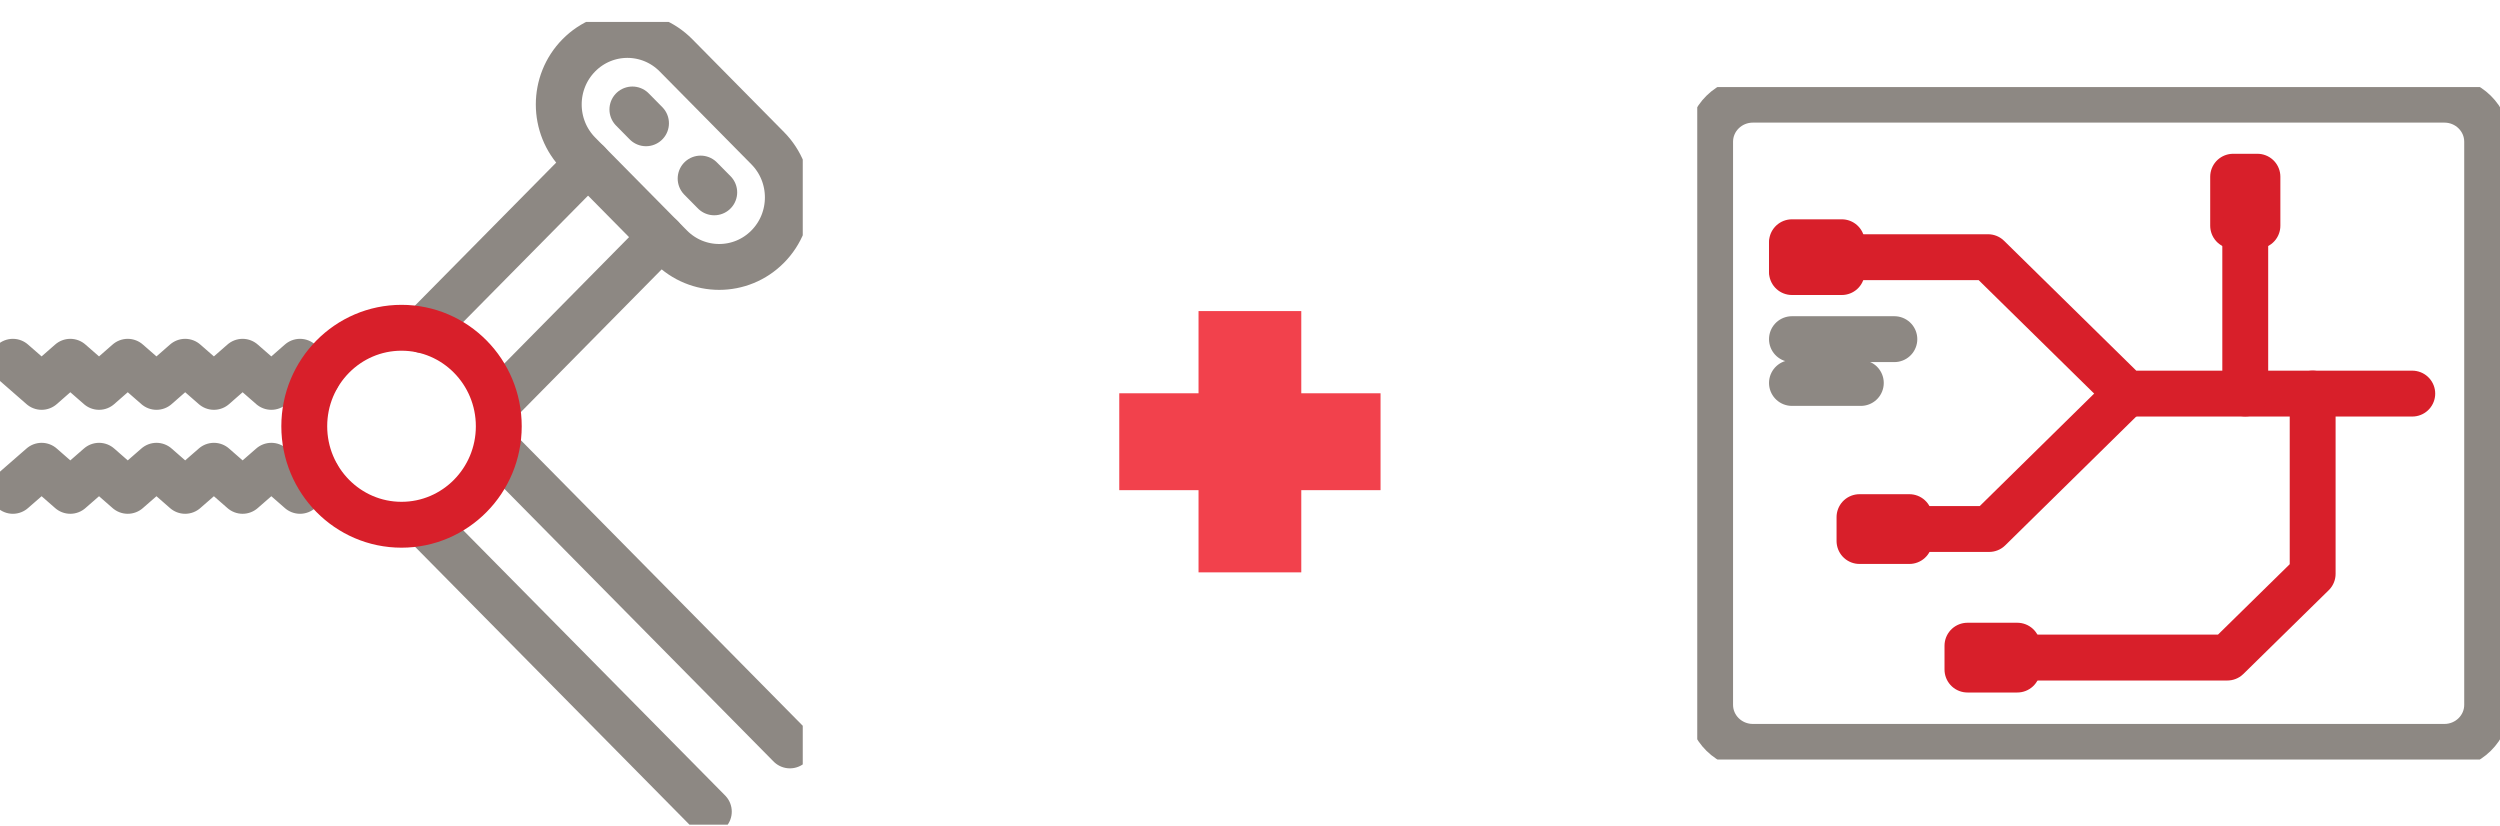
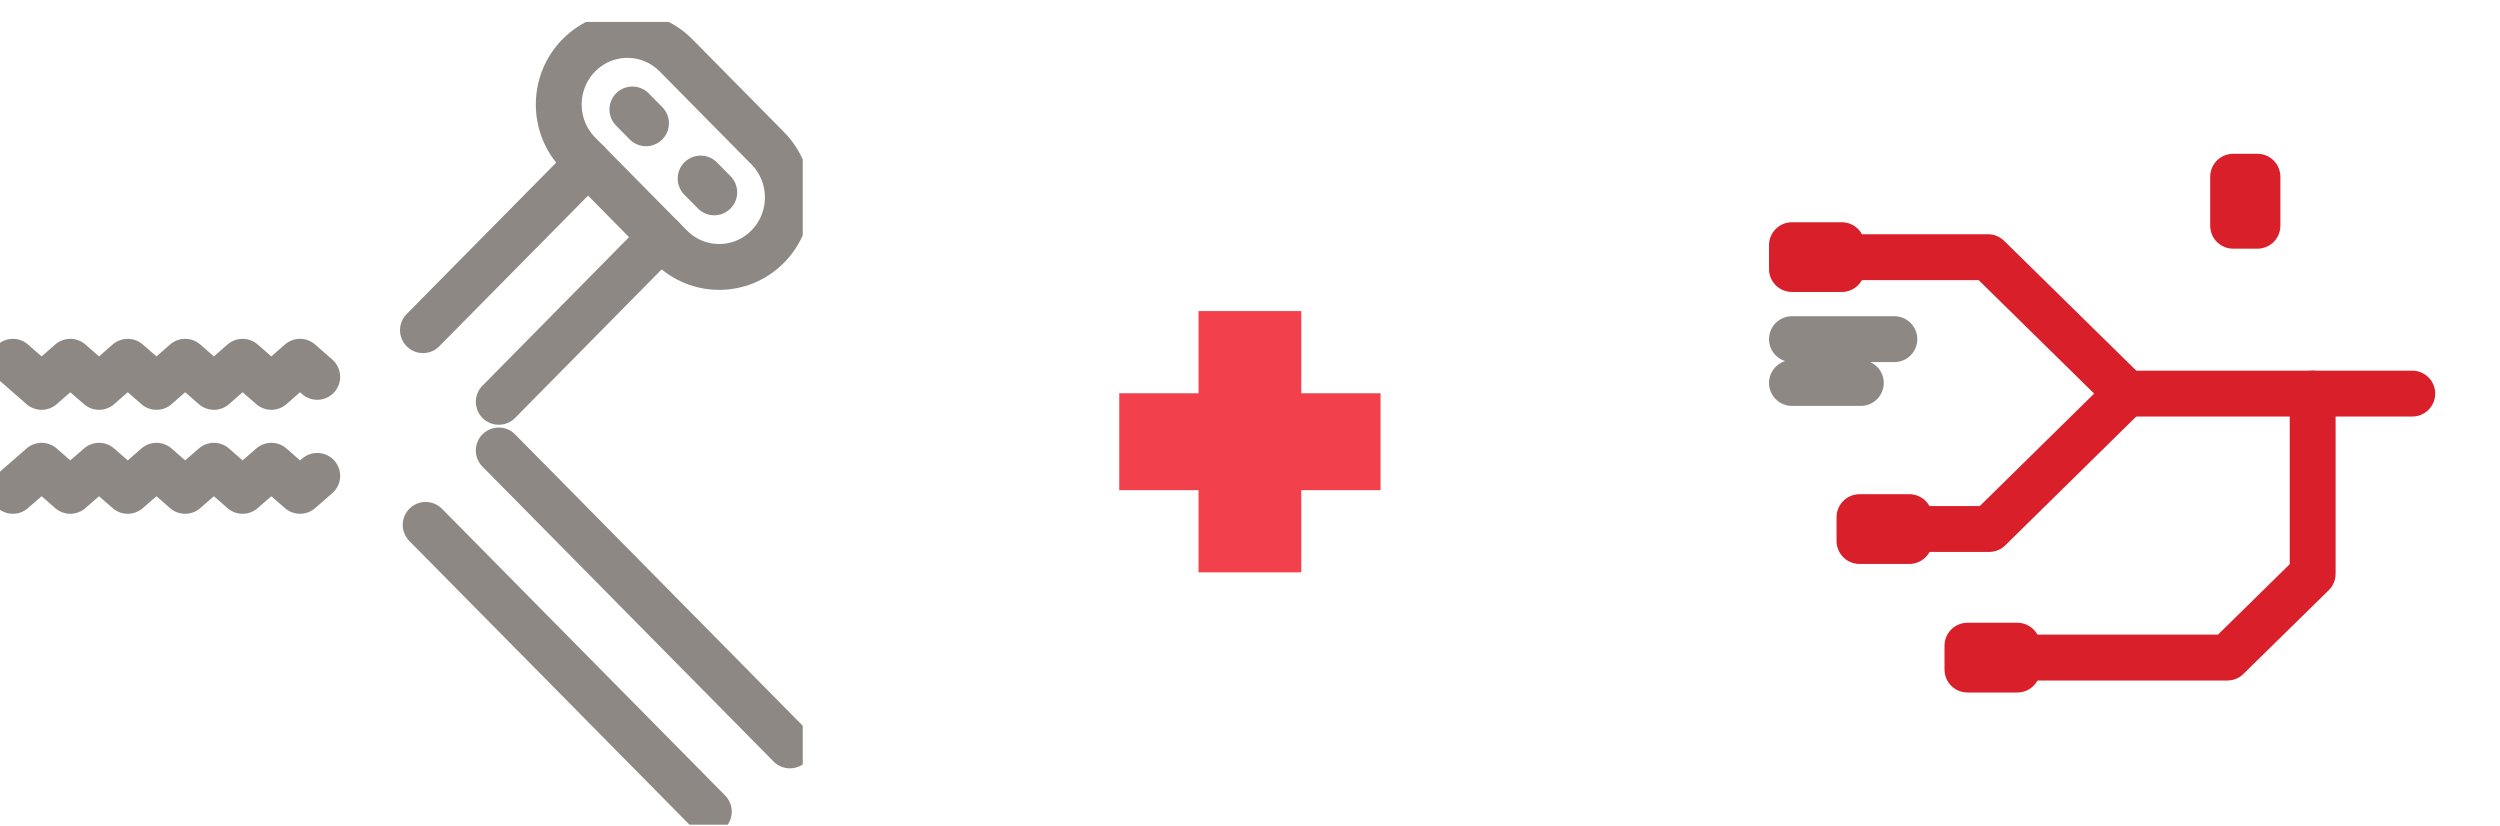
<svg xmlns="http://www.w3.org/2000/svg" width="109" height="36" viewBox="0 0 109 36" fill="none">
  <g clip-path="url(#clip0_5235_56517)">
    <path d="M13.831 16.431L13.081 15.773L11.831 16.868L10.577 15.773L9.327 16.868L8.073 15.773L6.823 16.868L5.569 15.773L4.319 16.868L3.065 15.773L1.815 16.868L0.561 15.773" stroke="#8D8883" stroke-width="2" stroke-linecap="round" stroke-linejoin="round" />
    <path d="M13.831 20.749L13.081 21.401L11.831 20.307L10.577 21.401L9.327 20.307L8.073 21.401L6.823 20.307L5.569 21.401L4.319 20.307L3.065 21.401L1.815 20.307L0.561 21.401" stroke="#8D8883" stroke-width="2" stroke-linecap="round" stroke-linejoin="round" />
    <path d="M25.64 7.105L18.441 14.395" stroke="#8D8883" stroke-width="2" stroke-linecap="round" stroke-linejoin="round" />
    <path d="M28.832 10.338L21.746 17.519" stroke="#8D8883" stroke-width="2" stroke-linecap="round" stroke-linejoin="round" />
    <path d="M34.44 32.5L21.746 19.641" stroke="#8D8883" stroke-width="2" stroke-linecap="round" stroke-linejoin="round" />
    <path d="M30.905 35.387L18.559 22.885" stroke="#8D8883" stroke-width="2" stroke-linecap="round" stroke-linejoin="round" />
-     <path d="M21.747 18.585C21.747 20.956 19.848 22.879 17.506 22.879C15.165 22.879 13.266 20.956 13.266 18.585C13.266 16.214 15.165 14.291 17.506 14.291C19.848 14.291 21.747 16.214 21.747 18.585Z" stroke="#D81F2A" stroke-width="2" stroke-linecap="round" stroke-linejoin="round" />
    <path d="M33.471 6.461L29.475 2.414C28.304 1.228 26.408 1.227 25.238 2.412C24.069 3.596 24.07 5.516 25.24 6.701L29.237 10.749C30.407 11.934 32.304 11.935 33.473 10.751C34.643 9.567 34.642 7.646 33.471 6.461Z" stroke="#8D8883" stroke-width="2" stroke-linecap="round" stroke-linejoin="round" />
    <path d="M30.547 7.785L31.141 8.386" stroke="#8D8883" stroke-width="2" stroke-linecap="round" stroke-linejoin="round" />
    <path d="M27.572 4.773L28.166 5.375" stroke="#8D8883" stroke-width="2" stroke-linecap="round" stroke-linejoin="round" />
  </g>
  <path d="M52.256 21.371H48.8V17.147H52.256V13.563H56.736V17.147H60.192V21.371H56.736V24.955H52.256V21.371Z" fill="#F2414C" />
  <g clip-path="url(#clip1_5235_56517)">
-     <path d="M106.575 4.346H76.426C75.396 4.346 74.561 5.167 74.561 6.18V30.73C74.561 31.743 75.396 32.564 76.426 32.564H106.575C107.605 32.564 108.44 31.743 108.44 30.73V6.18C108.44 5.167 107.605 4.346 106.575 4.346Z" stroke="#8D8883" stroke-width="2" stroke-linecap="round" stroke-linejoin="round" />
    <path d="M78.129 14.787H82.594" stroke="#8D8883" stroke-width="2" stroke-linecap="round" stroke-linejoin="round" />
    <path d="M78.129 16.697H81.132" stroke="#8D8883" stroke-width="2" stroke-linecap="round" stroke-linejoin="round" />
-     <path d="M80.302 10.562H78.129V11.862H80.302V10.562Z" stroke="#D81F2A" stroke-width="2" stroke-linecap="round" stroke-linejoin="round" />
    <path d="M80.302 10.69H78.129V11.73H80.302V10.69Z" stroke="#D81F2A" stroke-width="2" stroke-linecap="round" stroke-linejoin="round" />
    <path d="M83.248 22.547H81.074V23.588H83.248V22.547Z" stroke="#D81F2A" stroke-width="2" stroke-linecap="round" stroke-linejoin="round" />
    <path d="M87.955 28.152H85.781V29.193H87.955V28.152Z" stroke="#D81F2A" stroke-width="2" stroke-linecap="round" stroke-linejoin="round" />
    <path d="M97.365 7.705V9.842H98.424V7.705H97.365Z" stroke="#D81F2A" stroke-width="2" stroke-linecap="round" stroke-linejoin="round" />
    <path d="M80.303 11.213H86.678L92.733 17.161H105.175" stroke="#D81F2A" stroke-width="2" stroke-linecap="round" stroke-linejoin="round" />
    <path d="M92.732 17.16L86.727 23.064H83.254" stroke="#D81F2A" stroke-width="2" stroke-linecap="round" stroke-linejoin="round" />
    <path d="M100.832 17.16V25.019L97.112 28.67H87.953" stroke="#D81F2A" stroke-width="2" stroke-linecap="round" stroke-linejoin="round" />
-     <path d="M97.893 17.155V9.842" stroke="#D81F2A" stroke-width="2" stroke-linecap="round" stroke-linejoin="round" />
  </g>
  <defs>
    <clipPath id="clip0_5235_56517">
      <rect width="35" height="35" fill="white" transform="translate(0 0.955)" />
    </clipPath>
    <clipPath id="clip1_5235_56517">
      <rect width="35" height="29.32" fill="white" transform="translate(74 3.795)" />
    </clipPath>
  </defs>
</svg>